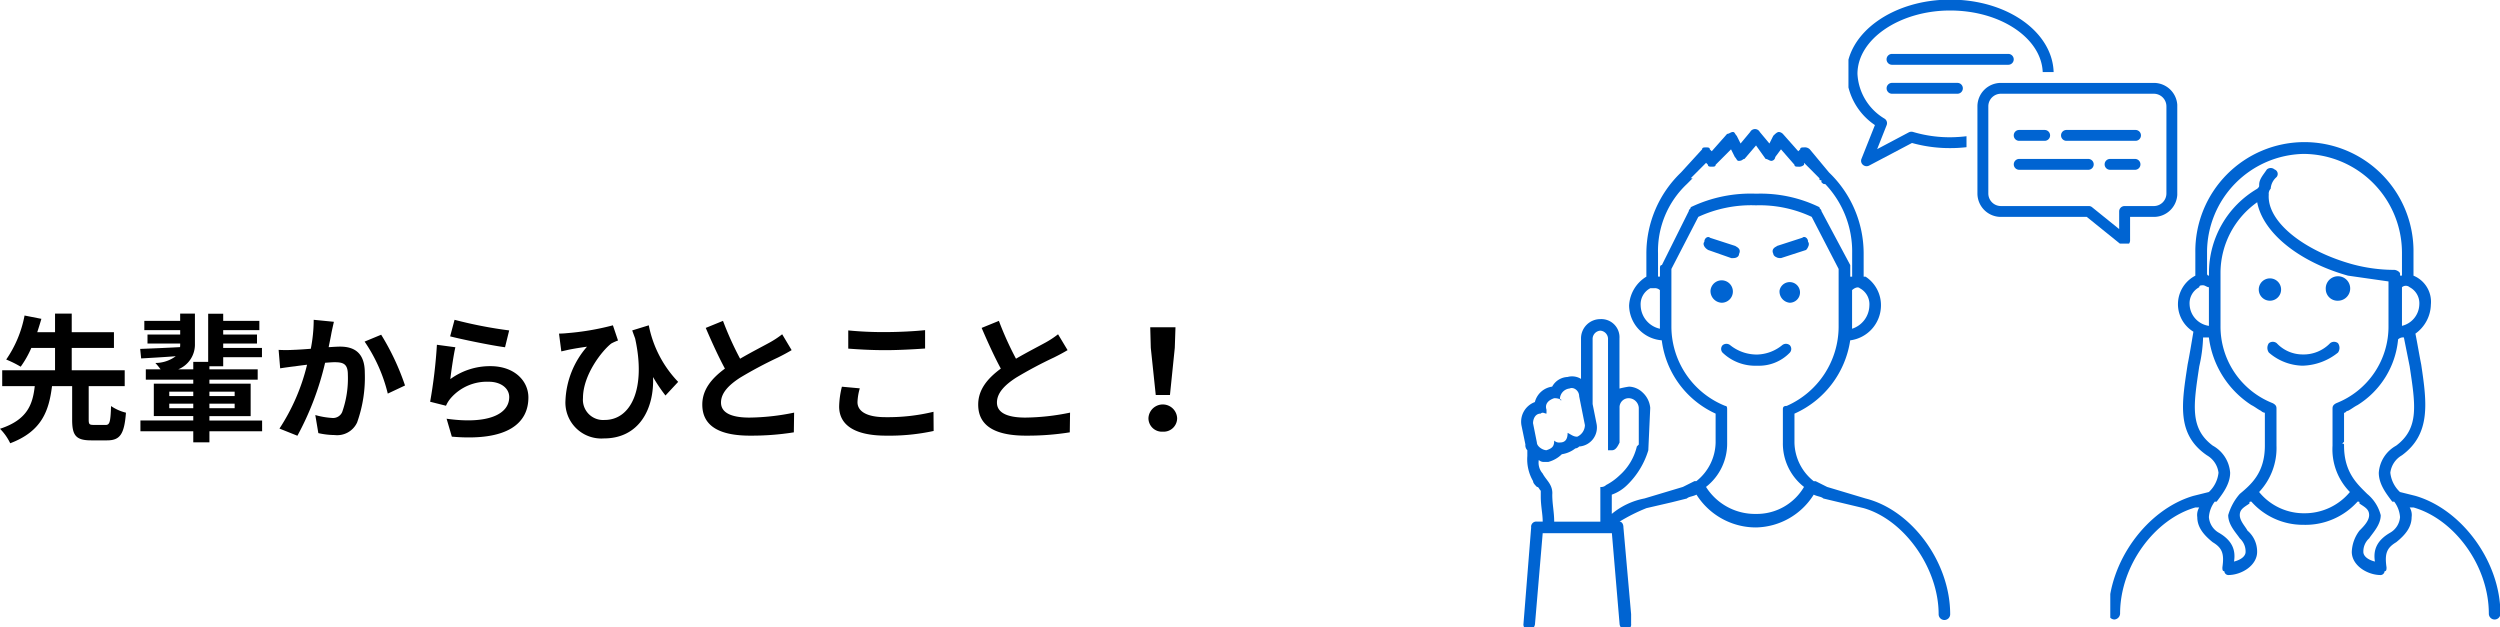
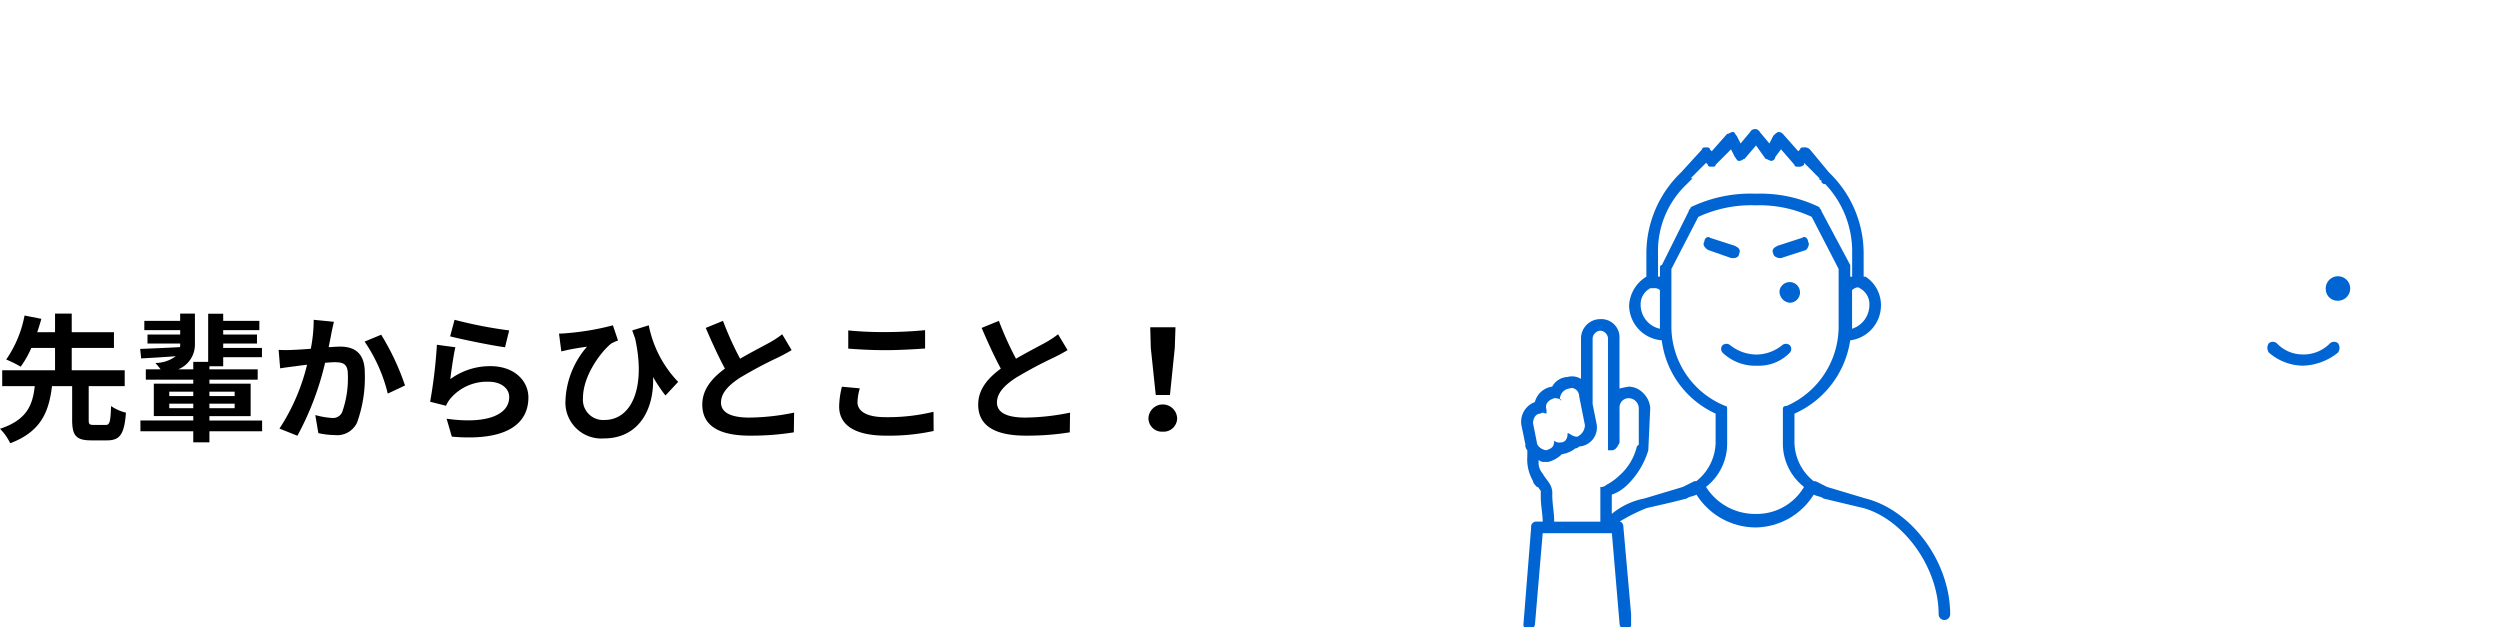
<svg xmlns="http://www.w3.org/2000/svg" width="325" height="81.535" viewBox="0 0 325 81.535">
  <defs>
    <clipPath id="clip-path">
      <rect id="長方形_148670" data-name="長方形 148670" width="56.204" height="64.911" transform="translate(0 0)" fill="#0064d2" />
    </clipPath>
    <clipPath id="clip-path-2">
      <rect id="長方形_148671" data-name="長方形 148671" width="50.663" height="62.537" transform="translate(0 0)" fill="#0064d2" />
    </clipPath>
    <clipPath id="clip-path-3">
-       <rect id="長方形_148672" data-name="長方形 148672" width="42.747" height="31.664" transform="translate(0 0)" fill="#0064d2" />
-     </clipPath>
+       </clipPath>
  </defs>
  <g id="senpai_sp" transform="translate(-2602.885 -3332.742)">
    <g id="グループ_75365" data-name="グループ 75365" transform="translate(2800.437 3332.742)">
      <g id="画像2" transform="translate(0 16.624)" clip-path="url(#clip-path)">
-         <path id="パス_1508" data-name="パス 1508" d="M1794,744.584a1.457,1.457,0,1,1,1.452,1.584A1.522,1.522,0,0,1,1794,744.584Z" transform="translate(-1769.186 -723.435)" fill="#0064d2" fill-rule="evenodd" />
        <path id="パス_1509" data-name="パス 1509" d="M1828,744.584a1.342,1.342,0,1,1,1.32,1.584A1.47,1.47,0,0,1,1828,744.584Z" transform="translate(-1794.211 -723.435)" fill="#0064d2" fill-rule="evenodd" />
        <path id="パス_1510" data-name="パス 1510" d="M1799.426,775.411a.717.717,0,0,0,0,.968,6.12,6.12,0,0,0,4.493,1.694h0a5.562,5.562,0,0,0,4.245-1.694.717.717,0,0,0,0-.968.776.776,0,0,0-1,0,5.356,5.356,0,0,1-3.247,1.21h0a5.517,5.517,0,0,1-3.495-1.21A.776.776,0,0,0,1799.426,775.411Z" transform="translate(-1773.041 -747.156)" fill="#0064d2" fill-rule="evenodd" />
        <path id="パス_1511" data-name="パス 1511" d="M1791.177,724.3l3.009,1.056h.251c.5,0,.752-.264.752-.528.251-.528,0-.792-.5-1.056l-3.26-1.056c-.251-.264-.753,0-.753.528C1790.425,723.5,1790.676,724.031,1791.177,724.3Z" transform="translate(-1766.667 -708.426)" fill="#0064d2" fill-rule="evenodd" />
        <path id="パス_1512" data-name="パス 1512" d="M1825.428,725.351h.251l3.26-1.056c.251-.264.5-.792.251-1.056,0-.528-.5-.792-.752-.528l-3.26,1.056c-.5.264-.753.528-.5,1.056C1824.676,725.087,1825.177,725.351,1825.428,725.351Z" transform="translate(-1791.692 -708.426)" fill="#0064d2" fill-rule="evenodd" />
        <path id="パス_1513" data-name="パス 1513" d="M1701.315,710.477a.921.921,0,0,0,.251.752v.753a5.628,5.628,0,0,0,.747,3.26c0,.251.251.5.5.752.248,0,.248.251.5.5v.752c0,1.254.251,2.257.251,3.26h-.75a.663.663,0,0,0-.75.752l-1,12.539a.664.664,0,0,0,.75.752.8.8,0,0,0,.75-.752h0l1-11.787h8.994l1,11.787h0a.8.8,0,0,0,.75.752h0a.663.663,0,0,0,.75-.752v-1.254l-1-11.285c0-.5-.251-.752-.5-.752a22.932,22.932,0,0,1,3.5-1.755l3.25-.752,2-.5c.251-.251.75-.251,1.249-.5a9.136,9.136,0,0,0,7.745,4.263,9.03,9.03,0,0,0,7.494-4.263c.5.251,1,.251,1.251.5l5.245,1.254c5.248,1.5,9.744,7.774,9.744,13.793h0a.75.75,0,1,0,1.5,0c0-6.771-5-13.542-10.992-15.047l-5-1.5-1.5-.752h-.251a6.552,6.552,0,0,1-2.5-5.016v-3.762a12.415,12.415,0,0,0,7.246-9.53,4.587,4.587,0,0,0,4-4.514,4.427,4.427,0,0,0-2-3.762h-.251V685.65a14.6,14.6,0,0,0-4.5-10.533l-2.5-3.009a.917.917,0,0,0-.75-.251c-.251,0-.5,0-.5.251l-.251.251-2-2.257a.875.875,0,0,0-.5-.251c-.251,0-.5.251-.75.5l-.5,1-1.251-1.5a.706.706,0,0,0-1.249,0l-1.249,1.5-.5-1c-.251-.251-.251-.5-.5-.5s-.5.251-.75.251l-2,2.257-.248-.251c0-.251-.251-.251-.5-.251s-.5,0-.5.251l-2.748,3.009a14.6,14.6,0,0,0-4.5,10.533v3.009h0a4.663,4.663,0,0,0-2.246,3.762,4.6,4.6,0,0,0,4.247,4.514,12.121,12.121,0,0,0,7,9.53v3.762a6.555,6.555,0,0,1-2.5,5.016h-.251l-1.5.752-5,1.5a9.486,9.486,0,0,0-4.247,2.006V717h0a5.43,5.43,0,0,0,2-1.254,10.5,10.5,0,0,0,2.748-4.514l.251-5.517a3.1,3.1,0,0,0-1-2.006,2.691,2.691,0,0,0-1.748-.752h0a10.8,10.8,0,0,0-1.251.251v-6.52a2.364,2.364,0,0,0-2.5-2.508,2.508,2.508,0,0,0-2.5,2.508v5.266a2.191,2.191,0,0,0-1.75-.251,2.38,2.38,0,0,0-2,1.254h0a2.693,2.693,0,0,0-2.249,2.006,2.724,2.724,0,0,0-1.748,3.009Zm29.98,9.028a7.531,7.531,0,0,1-6.5-3.511,7.139,7.139,0,0,0,2.748-5.768v-4.263c0-.251,0-.5-.248-.5a11.13,11.13,0,0,1-7-10.282v-7.523l3.5-6.771a16.392,16.392,0,0,1,7.494-1.5,15.942,15.942,0,0,1,7.246,1.5l3.5,6.771v7.523a11.29,11.29,0,0,1-6.748,10.282c-.5,0-.5.251-.5.5v4.263a7.148,7.148,0,0,0,2.748,5.768A7.115,7.115,0,0,1,1731.295,719.505ZM1716.3,692.421a2.354,2.354,0,0,1,1.251-2.257h.5a.916.916,0,0,1,.75.251v5.016A3.177,3.177,0,0,1,1716.3,692.421Zm8.746-18.307c0,.251.251.251.5.251s.5,0,.5-.251l2-2.006.5,1c.251.251.251.5.5.5.5,0,.5-.251.75-.251l1.5-1.756,1.249,1.756c.251,0,.5.251.75.251a.539.539,0,0,0,.5-.5l.747-1,1.75,2.006c0,.251.251.251.5.251a.916.916,0,0,0,.75-.251v-.251l2,2.006h0c0,.251,0,.251.251.251v.251c.251.251.251.251.5.251a12.722,12.722,0,0,1,3.5,9.028v2.508h0v.5h-.248v-1.254h0v-.251l-3.749-7.022c0-.251-.251-.251-.251-.5a17.459,17.459,0,0,0-8.244-1.755,17.989,17.989,0,0,0-8.495,1.755c0,.251-.248.251-.248.5l-3.5,7.022c-.251,0-.251.251-.251.5h0v1h-.251V685.65a11.939,11.939,0,0,1,3.748-9.028l.251-.251.248-.251.251-.251h-.251l2-2.006Zm18.737,21.316v-5.016c.251-.251.75-.5,1-.251a2.352,2.352,0,0,1,1.249,2.257A3.239,3.239,0,0,1,1743.786,695.43Zm-32.728.251a1.078,1.078,0,0,1,1,1V711.23h.5c.5,0,.75-.5,1-1v-4.514a1.184,1.184,0,0,1,1.251-1.254,1.341,1.341,0,0,1,1.249,1.254v4.765l-.251.251a7.258,7.258,0,0,1-2.249,3.762,7.58,7.58,0,0,1-1.747,1.254.916.916,0,0,1-.75.251v4.514h-6c0-1.254-.25-2.257-.25-3.511a2.259,2.259,0,0,0-.251-1.254c-.248-.5-.75-1-1-1.5a2.116,2.116,0,0,1-.5-1.756.919.919,0,0,0,.75.251h.5a4.012,4.012,0,0,0,1.748-1h0a3.737,3.737,0,0,0,1.75-.752.774.774,0,0,0,.5-.251,2.475,2.475,0,0,0,2.249-3.009l-.5-2.508v-8.526A1.078,1.078,0,0,1,1711.058,695.681Zm-4,7.523c.5-.251,1.249.251,1.249,1l.749,3.762a1.691,1.691,0,0,1-1,1.5c-.5,0-.75-.251-1.249-.5,0,.752-.251,1.254-1,1.254a.911.911,0,0,1-.747-.251c0,.752-.25,1-1,1.254-.5,0-1.249-.5-1.249-1l-.5-2.508c0-.5.251-1.254,1-1.254.251-.251.5,0,.75,0v-.5c-.251-.752.25-1.254,1-1.5a1.88,1.88,0,0,1,1,.251h-.251A1.4,1.4,0,0,1,1707.062,703.2Z" transform="translate(-1700.565 -669.319)" fill="#0064d2" fill-rule="evenodd" />
      </g>
      <g id="画像1" transform="translate(76.785 18.207)" clip-path="url(#clip-path-2)">
-         <path id="パス_1514" data-name="パス 1514" d="M39.9,723.961l-2.008-.5a4,4,0,0,1-1.255-2.512,3.037,3.037,0,0,1,1.506-2.26c3.765-2.763,3.263-6.781,2.51-11.8-.251-1.256-.5-2.763-.753-4.019a4.77,4.77,0,0,0,2.008-3.767,3.676,3.676,0,0,0-2.259-3.767h0v-3.014a14.181,14.181,0,1,0-28.36,0v3.014h0a4.179,4.179,0,0,0-.251,7.283c-.251,1.507-.5,3.014-.753,4.27-.753,5.023-1.506,9.041,2.51,11.8a3.037,3.037,0,0,1,1.506,2.26,4,4,0,0,1-1.255,2.512l-2.008.5C5.019,725.719,0,732.5,0,739.281a.8.8,0,0,0,.753.753.8.8,0,0,0,.753-.753c0-6.279,4.518-12.307,9.788-13.813h.5a1.883,1.883,0,0,0-.251,1.256c0,1.256.753,2.26,2.008,3.265,1.255.754,1.506,1.507,1.255,3.265,0,.251,0,.5.251.5a.54.54,0,0,0,.5.5c1.757,0,3.765-1.256,3.765-3.014a3.584,3.584,0,0,0-1.255-2.763c-.251-.5-1-1.256-1-2.009s.5-1,1.255-1.507c0-.251,0-.251.251-.251a8.961,8.961,0,0,0,6.776,3.014,9.111,9.111,0,0,0,7.027-3.014c.251,0,.251,0,.251.251.753.5,1.255.753,1.255,1.507s-.753,1.507-1.255,2.009a4.855,4.855,0,0,0-1,2.763c0,1.758,2.008,3.014,3.765,3.014a.54.54,0,0,0,.5-.5c.251,0,.251-.251.251-.5-.251-1.758,0-2.511,1.255-3.265,1.255-1,2.008-2.009,2.008-3.265a1.883,1.883,0,0,0-.251-1.256h.5c5.27,1.507,9.788,7.534,9.788,13.813a.753.753,0,1,0,1.506,0C50.948,732.5,45.928,725.719,39.9,723.961ZM37.9,726.724a2.561,2.561,0,0,1-1.255,2.009c-1.757,1-2.259,2.26-2.008,3.767-1-.251-1.506-.753-1.506-1.256a2.3,2.3,0,0,1,.753-1.758c.5-.753,1.506-1.758,1.506-3.014a5.279,5.279,0,0,0-1.757-2.763c-1.255-1.256-3.012-2.763-3.012-6.279,0-.251,0-.251-.251-.251l.251-.251v-3.767c.251,0,.251-.251.5-.251.5-.251.753-.5,1.255-.753a11.276,11.276,0,0,0,5.271-8.539.922.922,0,0,1,.753-.251l.753,3.767c.753,5.023,1.255,8.037-1.757,10.3a4.371,4.371,0,0,0-2.259,3.516c0,1.507,1,2.763,1.757,3.768h.251A3.744,3.744,0,0,1,37.9,726.724Zm-22.337-.251c0,1.256,1,2.26,1.506,3.014a2.3,2.3,0,0,1,.753,1.758c0,.5-.5,1-1.506,1.256.251-1.507-.251-2.763-2.008-3.767a2.561,2.561,0,0,1-1.255-2.009,3.744,3.744,0,0,1,.753-2.009h.251c.753-1,1.757-2.261,1.757-3.768a4.371,4.371,0,0,0-2.259-3.516c-3.012-2.26-2.51-5.274-1.757-10.3a19.4,19.4,0,0,0,.5-3.767h.753a12.31,12.31,0,0,0,5.521,8.79c.5.251.753.5,1.255.753a.876.876,0,0,0,.5.251v4.27c0,3.516-1.757,5.023-3.263,6.279A7.205,7.205,0,0,0,15.56,726.473Zm9.788-46.966a12.858,12.858,0,0,1,12.8,12.809v3.014H37.9v-.5h0v.251c0-.251-.5-.5-.753-.5h0a20.889,20.889,0,0,1-5.521-.753c-6.274-1.758-11.043-5.525-10.792-9.041a.923.923,0,0,1,.251-.753,2.172,2.172,0,0,1,.753-1.507.621.621,0,0,0-.251-1,.763.763,0,0,0-1,0c-.5.753-1,1.256-1,2.009,0,.251,0,.251-.251.5a12.666,12.666,0,0,0-6.274,10.8v.5a.246.246,0,0,1-.251-.251h0v-2.763A12.809,12.809,0,0,1,25.348,679.507Zm12.8,22.353v-5.023a.763.763,0,0,1,1,0,2.355,2.355,0,0,1,1.255,2.26A2.942,2.942,0,0,1,38.148,701.86ZM12.3,696.586c.251,0,.5.251.753.251v5.023a2.924,2.924,0,0,1-2.51-2.763,2.355,2.355,0,0,1,1.255-2.26C11.8,696.586,12.047,696.586,12.3,696.586Zm13.051,29.636a7.5,7.5,0,0,1-5.772-2.763,8.33,8.33,0,0,0,2.259-6.028h0v-.5h0v-4.27c0-.251,0-.5-.5-.754a10.7,10.7,0,0,1-6.776-10.046v-7.032a11.285,11.285,0,0,1,4.768-9.041c.753,4.018,5.521,7.786,11.8,9.544l5.27.753h0v5.776a10.7,10.7,0,0,1-6.776,10.046c-.5.251-.5.5-.5.754v4.27h0v.5h0a7.905,7.905,0,0,0,2.259,6.028A7.634,7.634,0,0,1,25.348,726.221Z" transform="translate(-0.232 -677.705)" fill="#0064d2" fill-rule="evenodd" />
-         <path id="パス_1515" data-name="パス 1515" d="M74,746.452a1.452,1.452,0,1,1,1.452,1.452A1.452,1.452,0,0,1,74,746.452Z" transform="translate(-54.698 -727.018)" fill="#0064d2" fill-rule="evenodd" />
        <path id="パス_1516" data-name="パス 1516" d="M107,746.452a1.59,1.59,0,1,1,1.584,1.452A1.522,1.522,0,0,1,107,746.452Z" transform="translate(-78.986 -727.018)" fill="#0064d2" fill-rule="evenodd" />
        <path id="パス_1517" data-name="パス 1517" d="M78.436,776.414a1.059,1.059,0,0,0,0,1.218,6.893,6.893,0,0,0,4.366,1.706h0a7.612,7.612,0,0,0,4.623-1.706,1.059,1.059,0,0,0,0-1.218.813.813,0,0,0-1.027,0,4.785,4.785,0,0,1-3.6,1.462h0a4.63,4.63,0,0,1-3.339-1.462A.813.813,0,0,0,78.436,776.414Z" transform="translate(-57.821 -750.005)" fill="#0064d2" fill-rule="evenodd" />
      </g>
      <g id="画像3" transform="translate(42.747 0)" clip-path="url(#clip-path-3)">
        <path id="パス_1518" data-name="パス 1518" d="M2083.593,925.759v1.426a18.6,18.6,0,0,1-2.126.119,18.24,18.24,0,0,1-4.962-.668l-5.579,2.943a.707.707,0,0,1-.328.078.718.718,0,0,1-.473-.182.683.683,0,0,1-.182-.786l1.744-4.38a8.338,8.338,0,0,1-3.687-6.657c0-5.323,6.038-9.652,13.467-9.652s13.283,4.2,13.452,9.416H2093.5c-.184-4.434-5.513-8-12.035-8s-12.048,3.7-12.048,8.239a7.193,7.193,0,0,0,3.542,5.833.694.694,0,0,1,.249.837l-1.232,3.113,4.121-2.185a.768.768,0,0,1,.538-.052,16.763,16.763,0,0,0,4.83.694A18.613,18.613,0,0,0,2083.593,925.759Zm5.433-10.7h-15.12a.706.706,0,1,0,0,1.412h15.12a.706.706,0,1,0,0-1.412Zm-6.615,3.766h-8.5a.706.706,0,1,0,0,1.412h8.5a.706.706,0,1,0,0-1.412Zm7.325,6.826a.7.7,0,0,0,.709.707h3.307a.706.706,0,1,0,0-1.413h-3.307A.7.7,0,0,0,2089.735,925.655Zm15.829-.706h-8.977a.706.706,0,1,0,0,1.413h8.977a.706.706,0,1,0,0-1.413Zm-6.143,3.766h-8.977a.706.706,0,1,0,0,1.413h8.977a.706.706,0,1,0,0-1.413Zm6.077,1.413a.706.706,0,1,0,0-1.413h-3.243a.706.706,0,1,0,0,1.413Zm5.5-8.252V933.2a3.046,3.046,0,0,1-3.058,3.047h-3.084v3.062a.707.707,0,0,1-.408.64.774.774,0,0,1-.3.065.723.723,0,0,1-.447-.156l-4.474-3.611h-11.157a3.047,3.047,0,0,1-3.058-3.047V921.876a3.048,3.048,0,0,1,3.058-3.047h19.872A3.047,3.047,0,0,1,2111,921.876Zm-1.418,0a1.637,1.637,0,0,0-1.64-1.635h-19.872a1.638,1.638,0,0,0-1.64,1.635V933.2a1.639,1.639,0,0,0,1.64,1.636h11.406a.668.668,0,0,1,.447.156l3.516,2.839v-2.289a.7.7,0,0,1,.709-.705h3.794a1.638,1.638,0,0,0,1.64-1.636Z" transform="translate(-2068.246 -908.05)" fill="#0064d2" fill-rule="evenodd" />
      </g>
    </g>
    <path id="パス_1519" data-name="パス 1519" d="M12.915,20.226c-.556,0-.646-.09-.646-.681V15.187H16.95V13.125H10.063V10.219h5.488V8.175H10.063V5.754H7.893V8.175H5.58c.2-.61.377-1.184.538-1.74L3.93,6.005a14.944,14.944,0,0,1-2.385,5.721,14.117,14.117,0,0,1,1.883.933,12.99,12.99,0,0,0,1.381-2.439H7.893v2.905H1.025v2.062H5.257c-.269,2.367-.95,4.376-4.519,5.541a6.778,6.778,0,0,1,1.327,1.883C6.19,21.051,7.1,18.379,7.5,15.187h2.618v4.358c0,2.026.466,2.69,2.475,2.69h2.062c1.668,0,2.242-.771,2.457-3.6a5.92,5.92,0,0,1-1.937-.861c-.072,2.116-.179,2.457-.717,2.457Zm9.828-2.17v-.592h3.12v.592Zm0-2.152h3.12v.574h-3.12Zm8.5,0v.574H27.961V15.9Zm0,2.152H27.961v-.592h3.282Zm3.569,1.6H27.961v-.574h5.362V14.864H27.961v-.52h6.277V13H27.961V12.6h1.793V11.421h5.039v-1.2H29.754V9.646h4.394V8.48H29.754V7.906h4.7V6.7h-4.7V5.772H27.8v6.259H25.863V13H23.908a3.47,3.47,0,0,0,2.17-3.318V5.754H24.159V6.7H19.5v1.2h4.663V8.48h-4.25V9.646h4.25v.018a3.6,3.6,0,0,1-.018.448c-1.937.108-3.8.179-5.183.233l.126,1.237c1.273-.072,2.869-.161,4.5-.287a4.463,4.463,0,0,1-2.654.879,9.294,9.294,0,0,1,.681.825H19.694v1.345h6.169v.52H20.734v4.214h5.129v.574H18.994v1.4h6.869v1.435h2.1V21.051h6.851ZM41.519,6.561a19.662,19.662,0,0,1-.377,3.766c-.9.072-1.74.126-2.3.143a16.489,16.489,0,0,1-1.883,0l.2,2.4c.556-.09,1.471-.215,1.973-.269.341-.054.9-.126,1.524-.2a26.4,26.4,0,0,1-3.587,8.3l2.331.933a37.718,37.718,0,0,0,3.6-9.487c.5-.036.933-.072,1.219-.072,1.13,0,1.74.2,1.74,1.614a13.135,13.135,0,0,1-.735,4.86,1.292,1.292,0,0,1-1.327.771,10.22,10.22,0,0,1-2.17-.377l.395,2.349a9.914,9.914,0,0,0,2.116.251,2.852,2.852,0,0,0,2.923-1.632,17.361,17.361,0,0,0,1-6.474c0-2.547-1.327-3.389-3.21-3.389-.359,0-.9.036-1.488.072.126-.646.269-1.291.359-1.829.09-.448.215-1,.323-1.471Zm6.617,2.833a20.512,20.512,0,0,1,3.013,6.761L53.391,15.1a32.008,32.008,0,0,0-3.1-6.6Zm11.119-.681c1.381.359,5.344,1.184,7.138,1.417l.538-2.188a56.225,56.225,0,0,1-7.1-1.381Zm.681,1.417-2.4-.323a64.668,64.668,0,0,1-.879,7.407l2.062.52a3.849,3.849,0,0,1,.664-1.04,6.226,6.226,0,0,1,4.9-2.08c1.56,0,2.654.843,2.654,1.991,0,2.26-2.816,3.569-8.142,2.816l.681,2.331c7.389.646,9.953-1.847,9.953-5.093,0-2.152-1.811-4.071-4.932-4.071a8.708,8.708,0,0,0-5.219,1.686C59.4,13.25,59.7,11.116,59.936,10.13Zm28.963,4.5a14.663,14.663,0,0,1-3.82-7.353l-2.152.664c.126.359.251.7.377,1.04,1.435,6.492-.52,10.6-3.963,10.6a2.625,2.625,0,0,1-2.816-2.851c0-2.995,2.457-6.133,3.676-7.084a6.309,6.309,0,0,1,.879-.395l-.664-1.973A33.785,33.785,0,0,1,74.409,8.3a9.945,9.945,0,0,1-1,.054l.3,2.313c.412-.09.7-.161,1.04-.233.628-.126,1.614-.287,2.3-.377a11.319,11.319,0,0,0-2.8,6.976,4.669,4.669,0,0,0,4.986,4.95c4.627,0,6.564-3.892,6.4-7.98a21.524,21.524,0,0,0,1.614,2.4Zm13.522-6.187a12.262,12.262,0,0,1-1.632,1.076c-.843.466-2.385,1.255-3.838,2.1A41.631,41.631,0,0,1,94.727,6.7l-2.242.915c.807,1.883,1.668,3.766,2.493,5.29-1.7,1.255-2.941,2.708-2.941,4.681,0,3.049,2.672,4.035,6.2,4.035a34.734,34.734,0,0,0,5.7-.43l.036-2.564a29.7,29.7,0,0,1-5.81.646c-2.457,0-3.694-.681-3.694-1.955,0-1.237.986-2.26,2.475-3.228a54.389,54.389,0,0,1,4.95-2.636c.646-.323,1.219-.628,1.757-.95Zm8.59,1.865c1.453.108,2.995.2,4.86.2,1.686,0,3.892-.126,5.129-.215V7.906c-1.363.143-3.389.251-5.147.251a46.546,46.546,0,0,1-4.842-.215Zm-.825,4.95a11.423,11.423,0,0,0-.359,2.564c0,2.439,2.044,3.8,6.115,3.8a27.115,27.115,0,0,0,6.169-.61l-.018-2.493a25.184,25.184,0,0,1-6.241.7c-2.565,0-3.641-.825-3.641-1.955a7.368,7.368,0,0,1,.3-1.793Zm28.1-6.815a12.264,12.264,0,0,1-1.632,1.076c-.843.466-2.385,1.255-3.838,2.1A41.636,41.636,0,0,1,130.594,6.7l-2.242.915c.807,1.883,1.668,3.766,2.493,5.29-1.7,1.255-2.941,2.708-2.941,4.681,0,3.049,2.672,4.035,6.205,4.035a34.734,34.734,0,0,0,5.7-.43l.036-2.564a29.7,29.7,0,0,1-5.81.646c-2.457,0-3.694-.681-3.694-1.955,0-1.237.986-2.26,2.475-3.228a54.386,54.386,0,0,1,4.95-2.636c.646-.323,1.22-.628,1.757-.95Zm12.7,7.891h1.847l.628-6.133.09-2.672h-3.282l.072,2.672Zm.915,4.77a1.754,1.754,0,0,0,1.865-1.757,1.867,1.867,0,0,0-3.73,0A1.754,1.754,0,0,0,151.9,21.105Z" transform="translate(2602.147 3367.755)" />
  </g>
</svg>